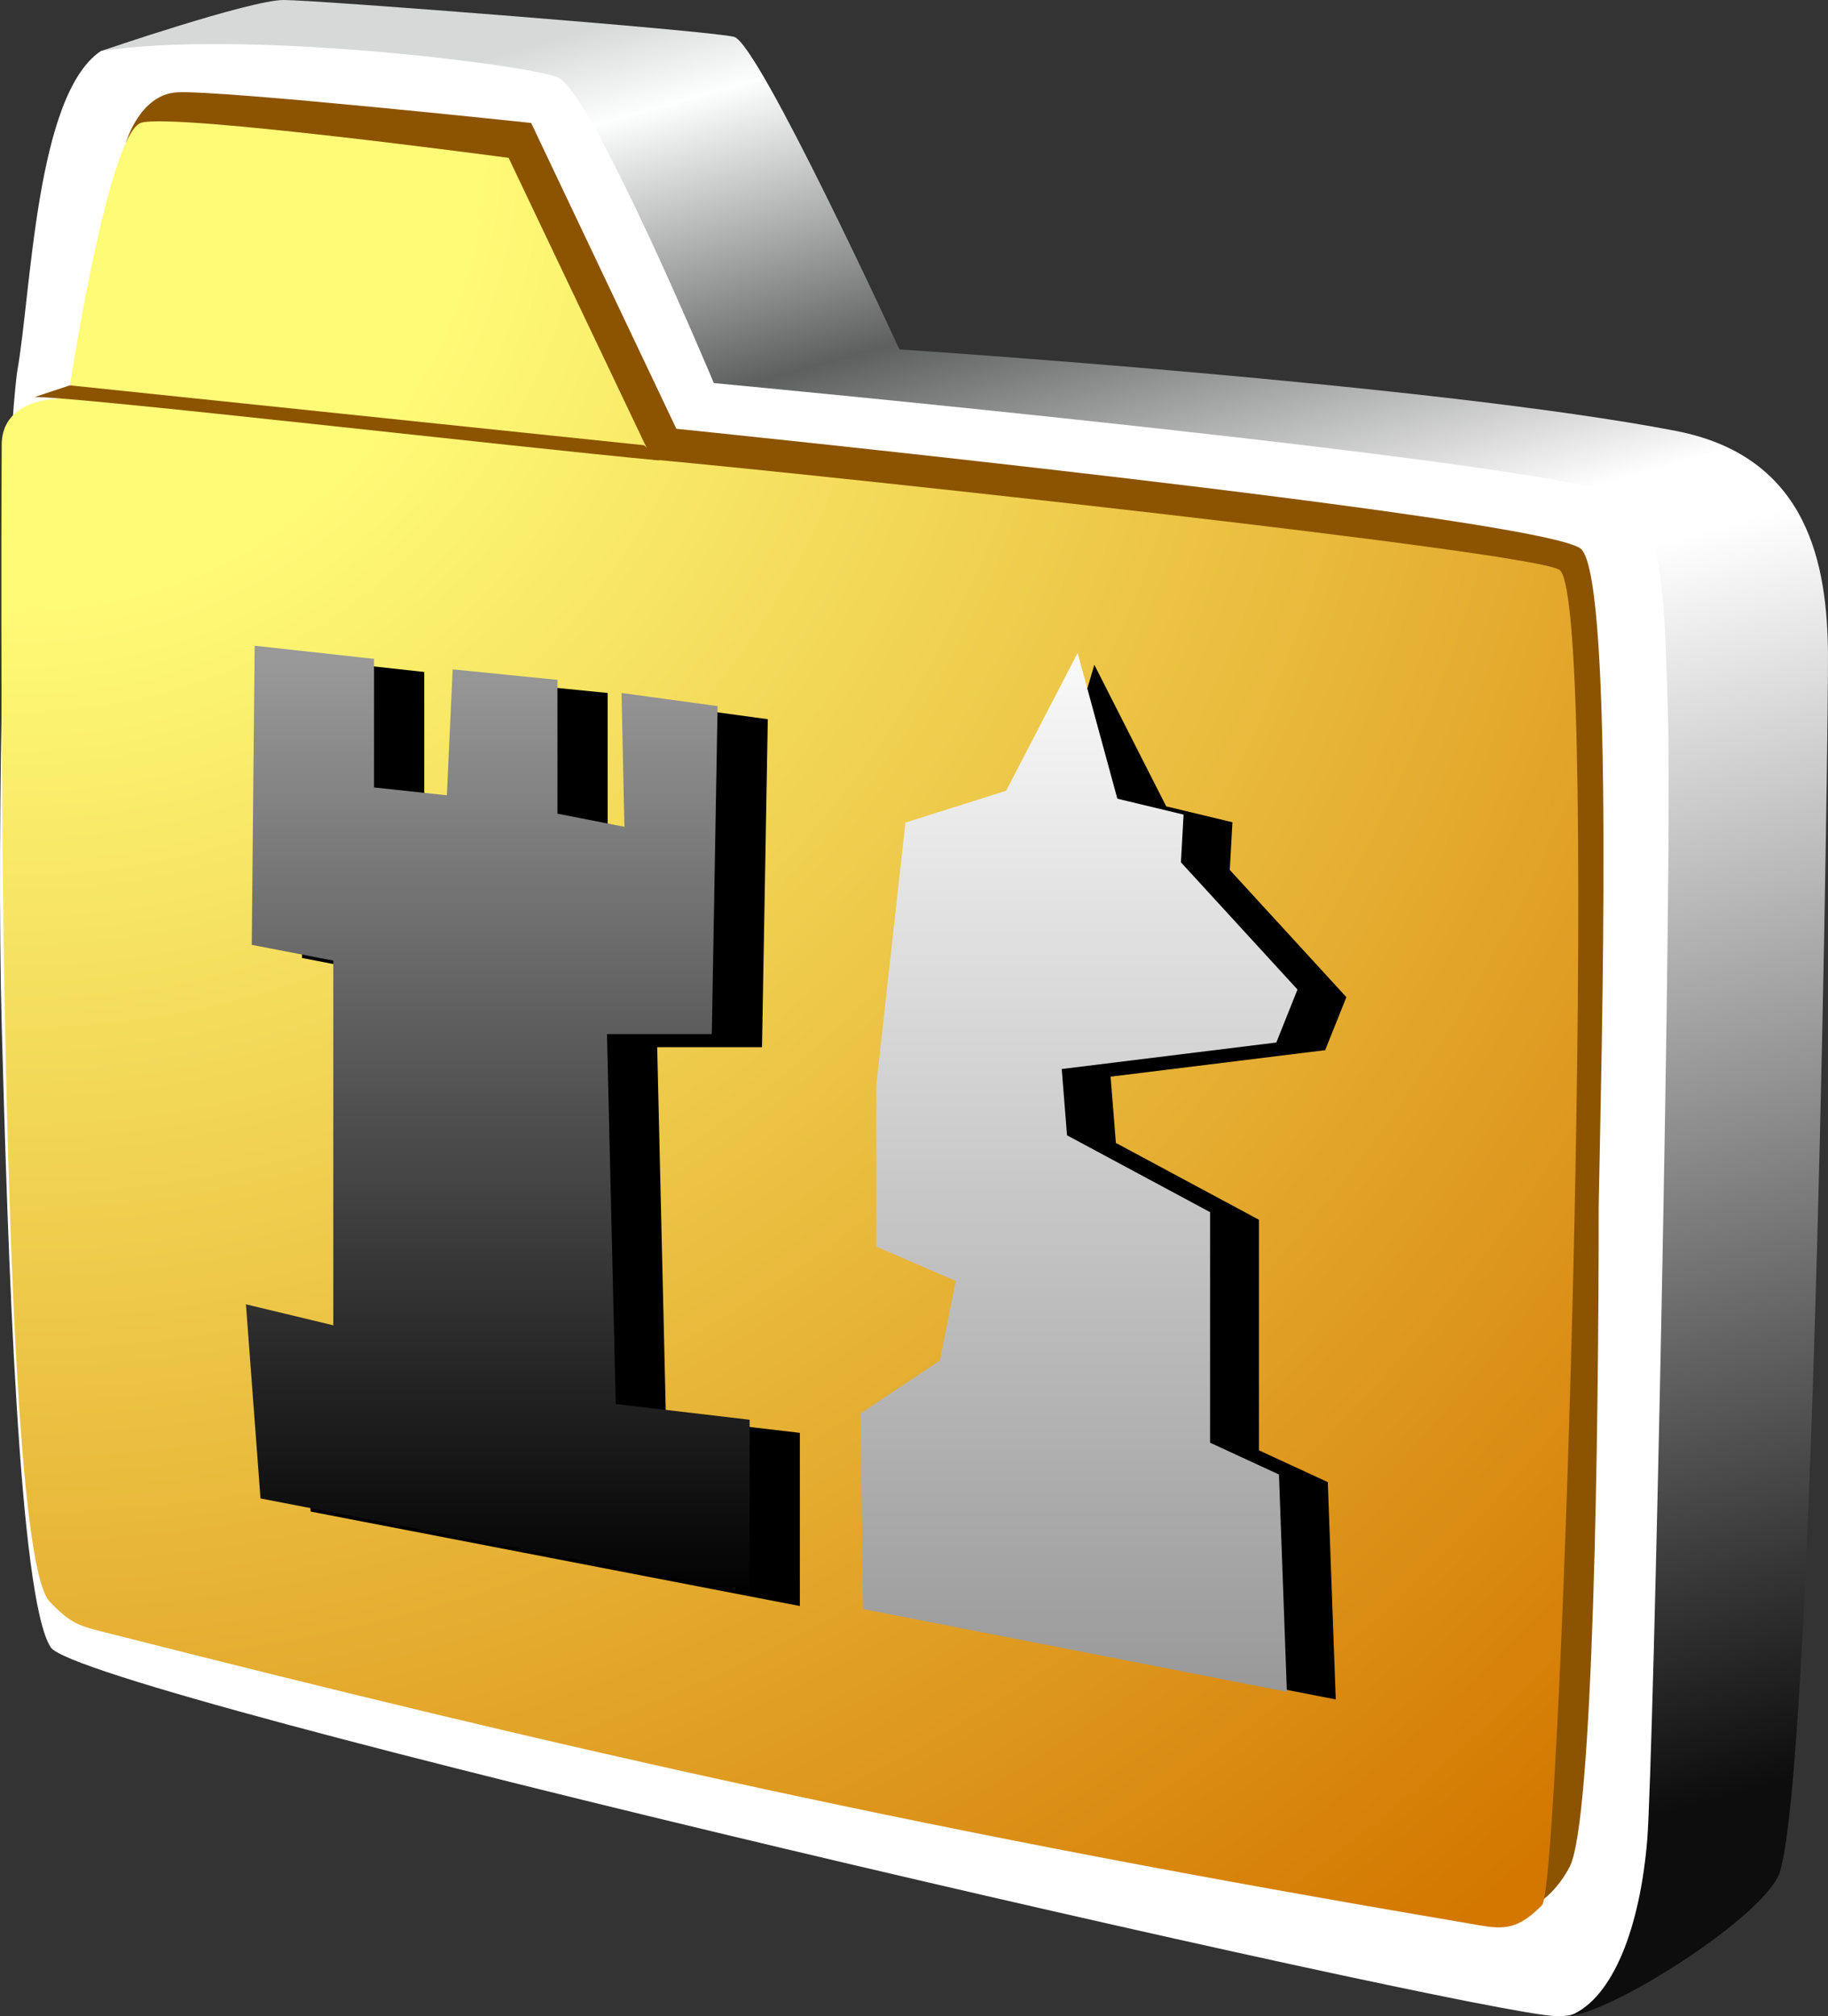
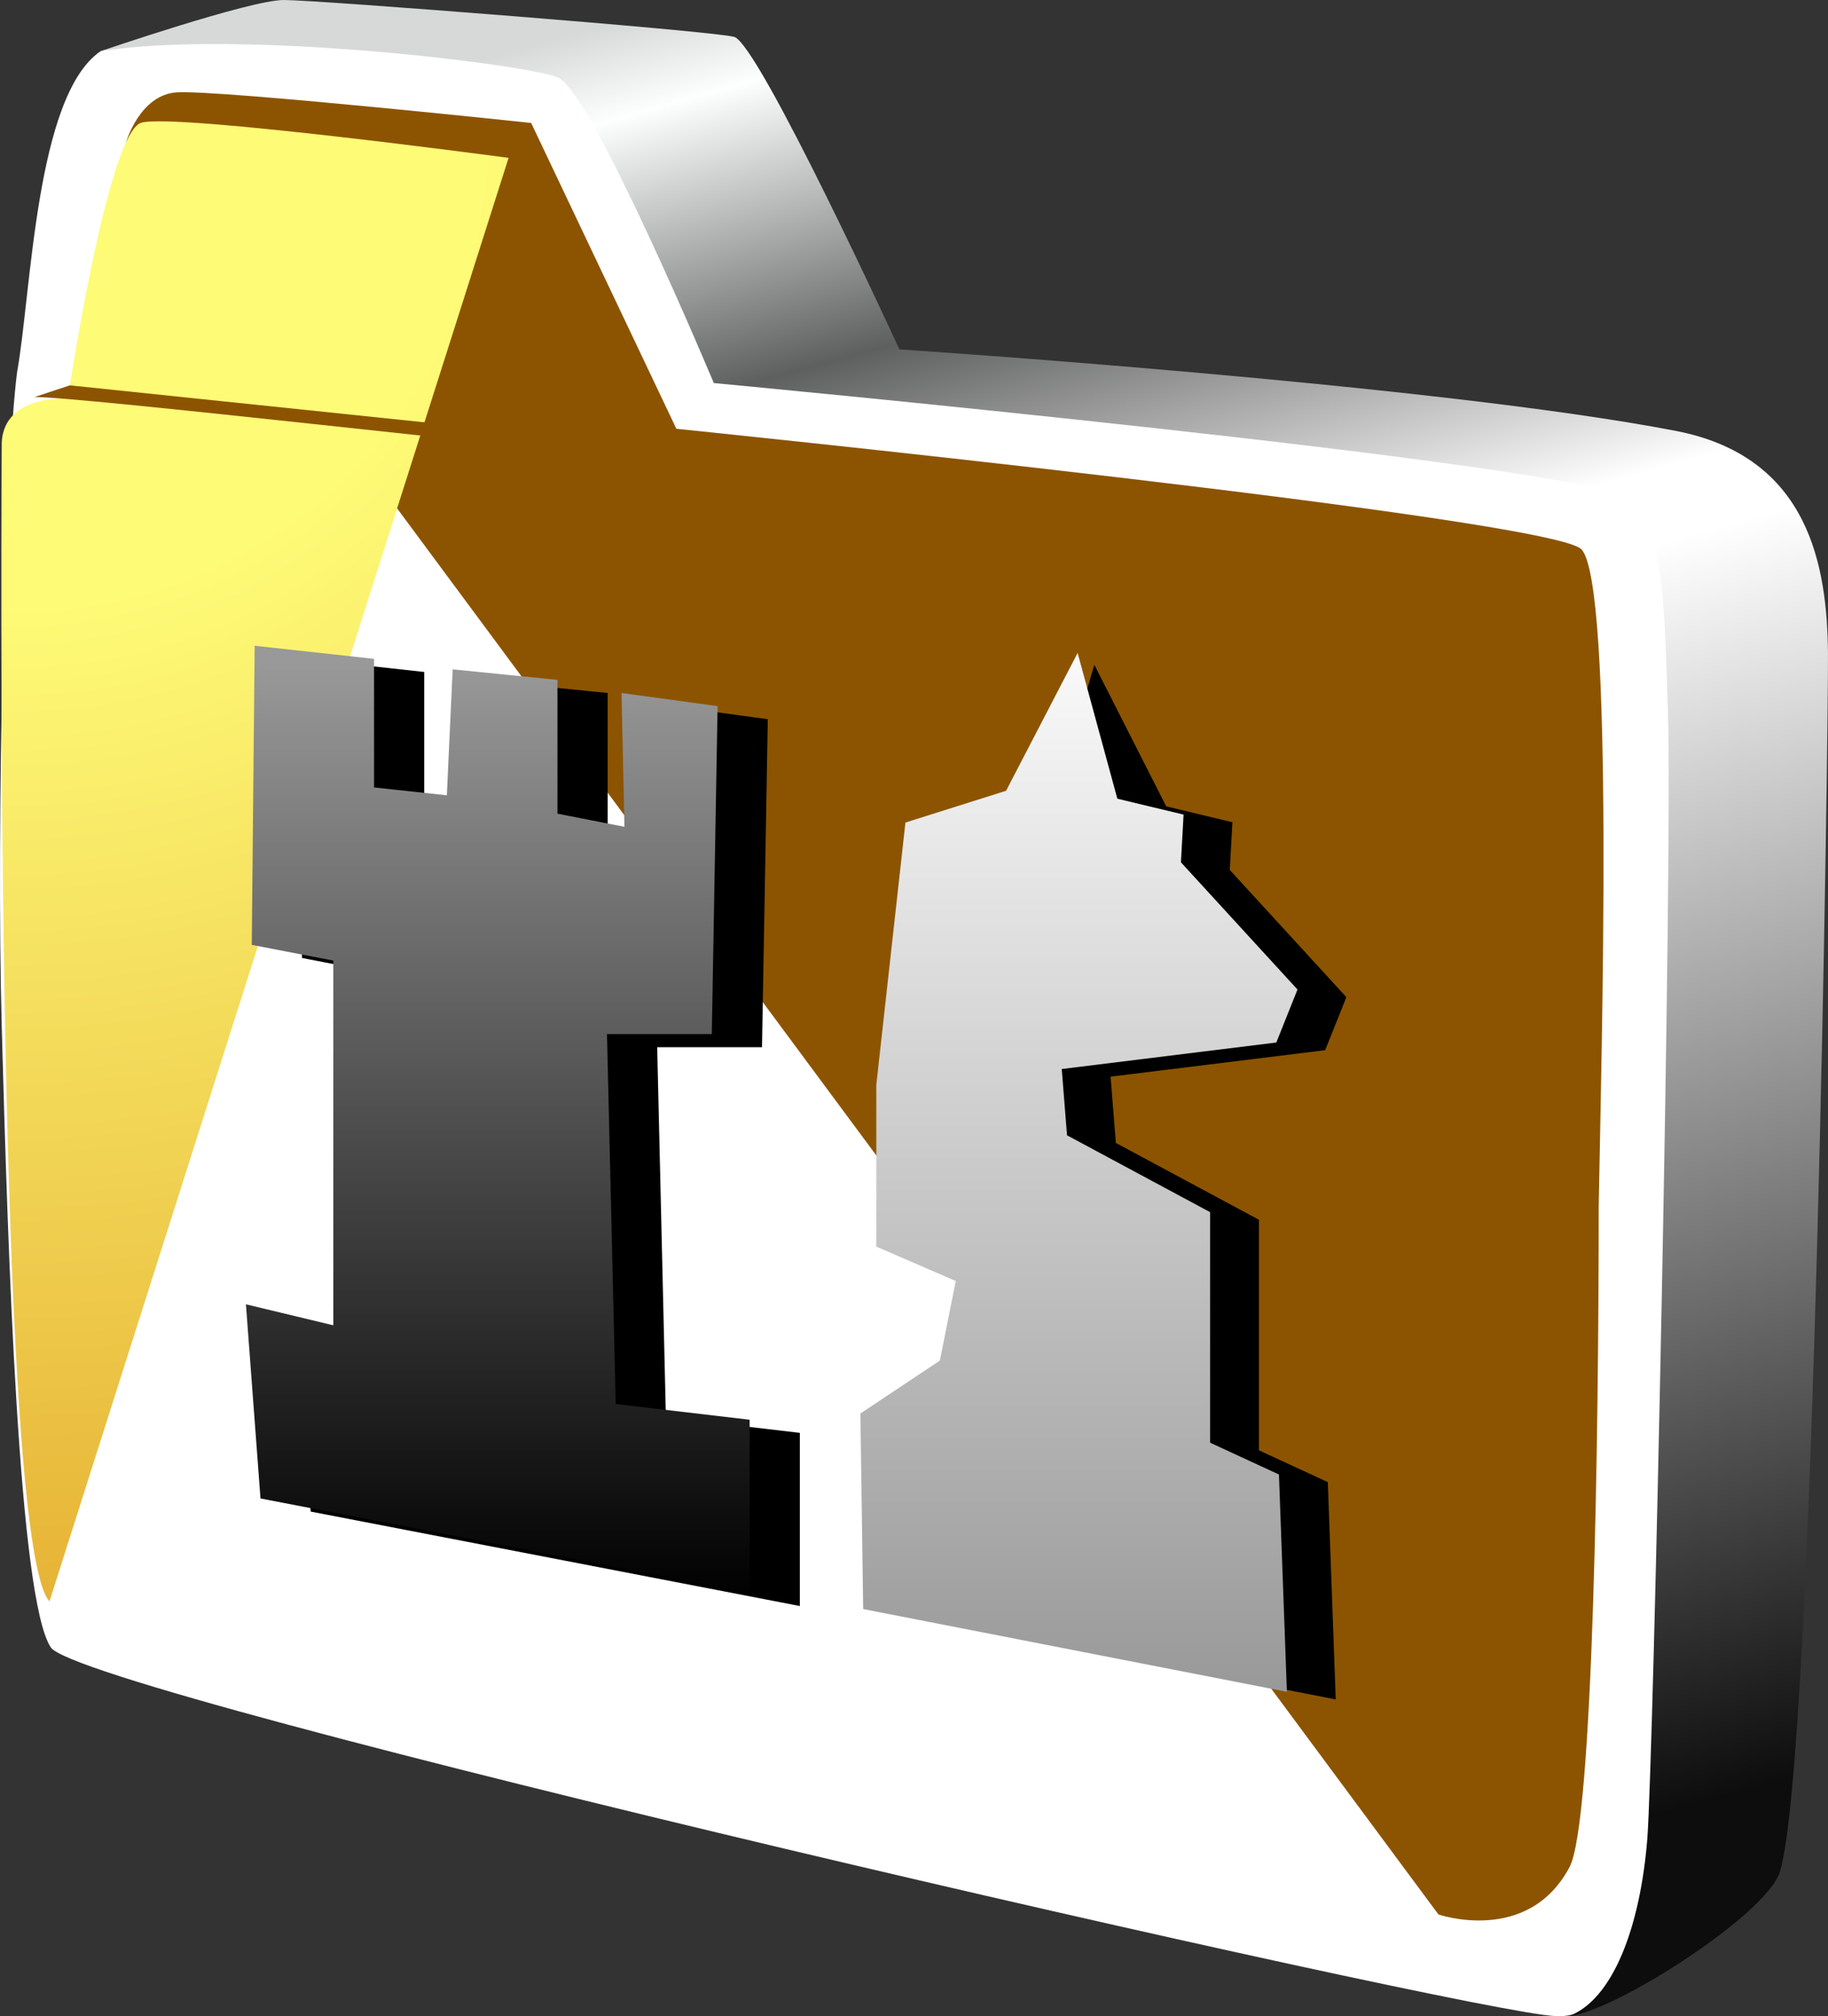
<svg xmlns="http://www.w3.org/2000/svg" xmlns:xlink="http://www.w3.org/1999/xlink" viewBox="0 0 69.261 76.362">
  <rect x="0" y="0" width="69.261" height="76.362" fill="#333333" stroke="none" />
  <path fill="#fff" d="m62.797 74.272 1.066-56.463-36.222-3.764-6.392-12.43S6.831 1.01 3.814 1.937c-2.47 1.68-2.623 9.147-3.167 12.159-.46 3.602-.795 16.972-.58 24.845.232 8.477.642 21.625 1.858 23.453 1.198 1.789 53.915 13.878 57.013 13.962 1.004.085 2.332-.773 3.86-2.084z" />
  <path fill="url(#a)" d="M59.473 76.348c1.682-.15 7.482-3.837 7.971-5.47 1.307-4.385 1.84-43.708 1.816-46.147-.033-3.265-.695-7.432-5.764-8.411-9.065-1.753-29.418-3.087-29.418-3.087S28.74 1.626 27.812 1.395C26.883 1.16 12.023 0 10.75 0 9.471 0 3.814 1.938 3.814 1.938c5.231-.831 16.03.477 17.316.994 1.285.513 5.916 11.576 5.916 11.576S60.144 17.61 61.65 18.88c1.412 1.188 1.412 3.933 1.547 8.133.18 5.42-.55 39.729-.783 42.642-.267 3.3-1.284 6.037-2.94 6.692z" style="fill:url(#a)" />
  <path fill="#8c5400" d="M54.5 72.507s3.397 1.175 4.971-1.8c.9-1.704 1.102-16.431 1.102-25.018.1-5.702.601-23.58-.656-24.886-1.143-1.184-34.29-4.563-34.29-4.563L20.125 4.657S8.348 3.403 6.706 3.497c-1.415.085-1.93 1.896-1.93 1.896z" />
  <radialGradient id="b" cx="15.984" cy="17.699" r="86.797" gradientTransform="translate(-15.32 -12.32)" gradientUnits="userSpaceOnUse">
    <stop offset=".202" stop-color="#FEFB77" />
    <stop offset="1" stop-color="#D37700" />
  </radialGradient>
-   <path fill="url(#b)" d="M19.27 5.979S6.62 4.279 5.355 4.647c-1.278.373-2.785 10.44-2.785 10.44-2.308 0-2.505 1.248-2.505 1.736s-.3 41.574 1.81 43.827c.803.858 1.181.938 2.053 1.16 17.854 4.54 31.538 7.62 51.55 11.008 1.286.215 1.863.449 2.951-.664.72-.734 2.274-49.195.671-50.561-.773-.662-27.53-3.564-34.389-4.191z" style="fill:url(#b)" />
+   <path fill="url(#b)" d="M19.27 5.979S6.62 4.279 5.355 4.647c-1.278.373-2.785 10.44-2.785 10.44-2.308 0-2.505 1.248-2.505 1.736s-.3 41.574 1.81 43.827z" style="fill:url(#b)" />
  <path fill="#8c5400" d="m24.406 16.863-21.774-2.27c-.005.026-.028.015-.028.015l-1.293.43c1.508-.033 18.59 1.936 23.671 2.4z" />
  <defs>
    <linearGradient id="d">
      <stop offset="0" style="stop-color:#999;stop-opacity:1" />
      <stop offset="1" style="stop-color:#000;stop-opacity:1" />
    </linearGradient>
    <linearGradient id="c">
      <stop offset="0" style="stop-color:#f9f9f9;stop-opacity:1" />
      <stop offset="1" style="stop-color:#999;stop-opacity:1" />
    </linearGradient>
    <linearGradient id="a" x1="47.217" x2="68.362" y1="7.991" y2="83.806" gradientTransform="translate(-15.32 -12.32)" gradientUnits="userSpaceOnUse">
      <stop offset=".034" stop-color="#D7D9D9" />
      <stop offset=".079" stop-color="#FDFFFF" />
      <stop offset=".219" stop-color="#5E5F5F" />
      <stop offset=".376" stop-color="#FFF" />
      <stop offset=".41" stop-color="#FFF" />
      <stop offset="1" stop-color="#0D0D0D" />
    </linearGradient>
    <linearGradient xlink:href="#c" id="e" x1="52.743" x2="52.743" y1="37.034" y2="76.135" gradientTransform="translate(-12.354 -12.107)" gradientUnits="userSpaceOnUse" />
    <linearGradient xlink:href="#d" id="f" x1="32.265" x2="32.265" y1="37.339" y2="72.933" gradientTransform="translate(-15.32 -12.32)" gradientUnits="userSpaceOnUse" />
  </defs>
-   <path d="M4.689 15.075h52.495V67.57H4.689z" style="fill:none;stroke-width:.597" />
  <path d="m41.463 25.178-1.492 5.06-3.814 1.205-1.104 9.936v6.123l3.01 1.305-.601 3.011-3.011 2.007.105 7.405 16.054 3.134-.301-8.23-2.61-1.205v-8.732l-5.42-2.91-.2-2.51 8.13-1.003.803-2.008-4.417-4.818.1-1.806-2.509-.602z" style="fill:#000;fill-opacity:1;stroke:none;stroke-width:2.68px;stroke-linecap:butt;stroke-linejoin:miter;stroke-opacity:1" />
  <path d="m40.83 24.73-2.71 5.219-3.814 1.204-1.104 9.937v6.123l3.01 1.304-.601 3.012-3.012 2.007.106 7.405 16.054 3.134-.301-8.23-2.61-1.205v-8.732l-5.42-2.91-.2-2.51 8.13-1.004.802-2.007-4.416-4.818.1-1.807-2.509-.602z" style="fill:url(#e);fill-opacity:1;stroke:none;stroke-width:2.68px;stroke-linecap:butt;stroke-linejoin:miter;stroke-opacity:1" />
  <path d="m11.771 57.249 18.534 3.577v-6.558l-5.075-.596-.33-14.011h3.971l.22-12.422-3.64-.496.11 5.067-2.537-.496v-5.068l-3.971-.398-.221 4.77-2.758-.298v-4.87l-4.523-.496-.11 11.328 3.088.596V50.69l-3.31-.794z" style="fill:#000;fill-opacity:1;stroke:none;stroke-width:2.796px;stroke-linecap:butt;stroke-linejoin:miter;stroke-opacity:1" />
  <path d="m9.87 56.752 18.533 3.577v-6.558l-5.074-.596-.331-14.011h3.971l.22-12.421-3.64-.497.11 5.068-2.537-.497v-5.068l-3.971-.398-.22 4.77-2.759-.298v-4.87l-4.523-.496-.11 11.328 3.089.596v13.813l-3.31-.795Z" style="fill:url(#f);fill-opacity:1;stroke:none;stroke-width:2.796px;stroke-linecap:butt;stroke-linejoin:miter;stroke-opacity:1" />
</svg>